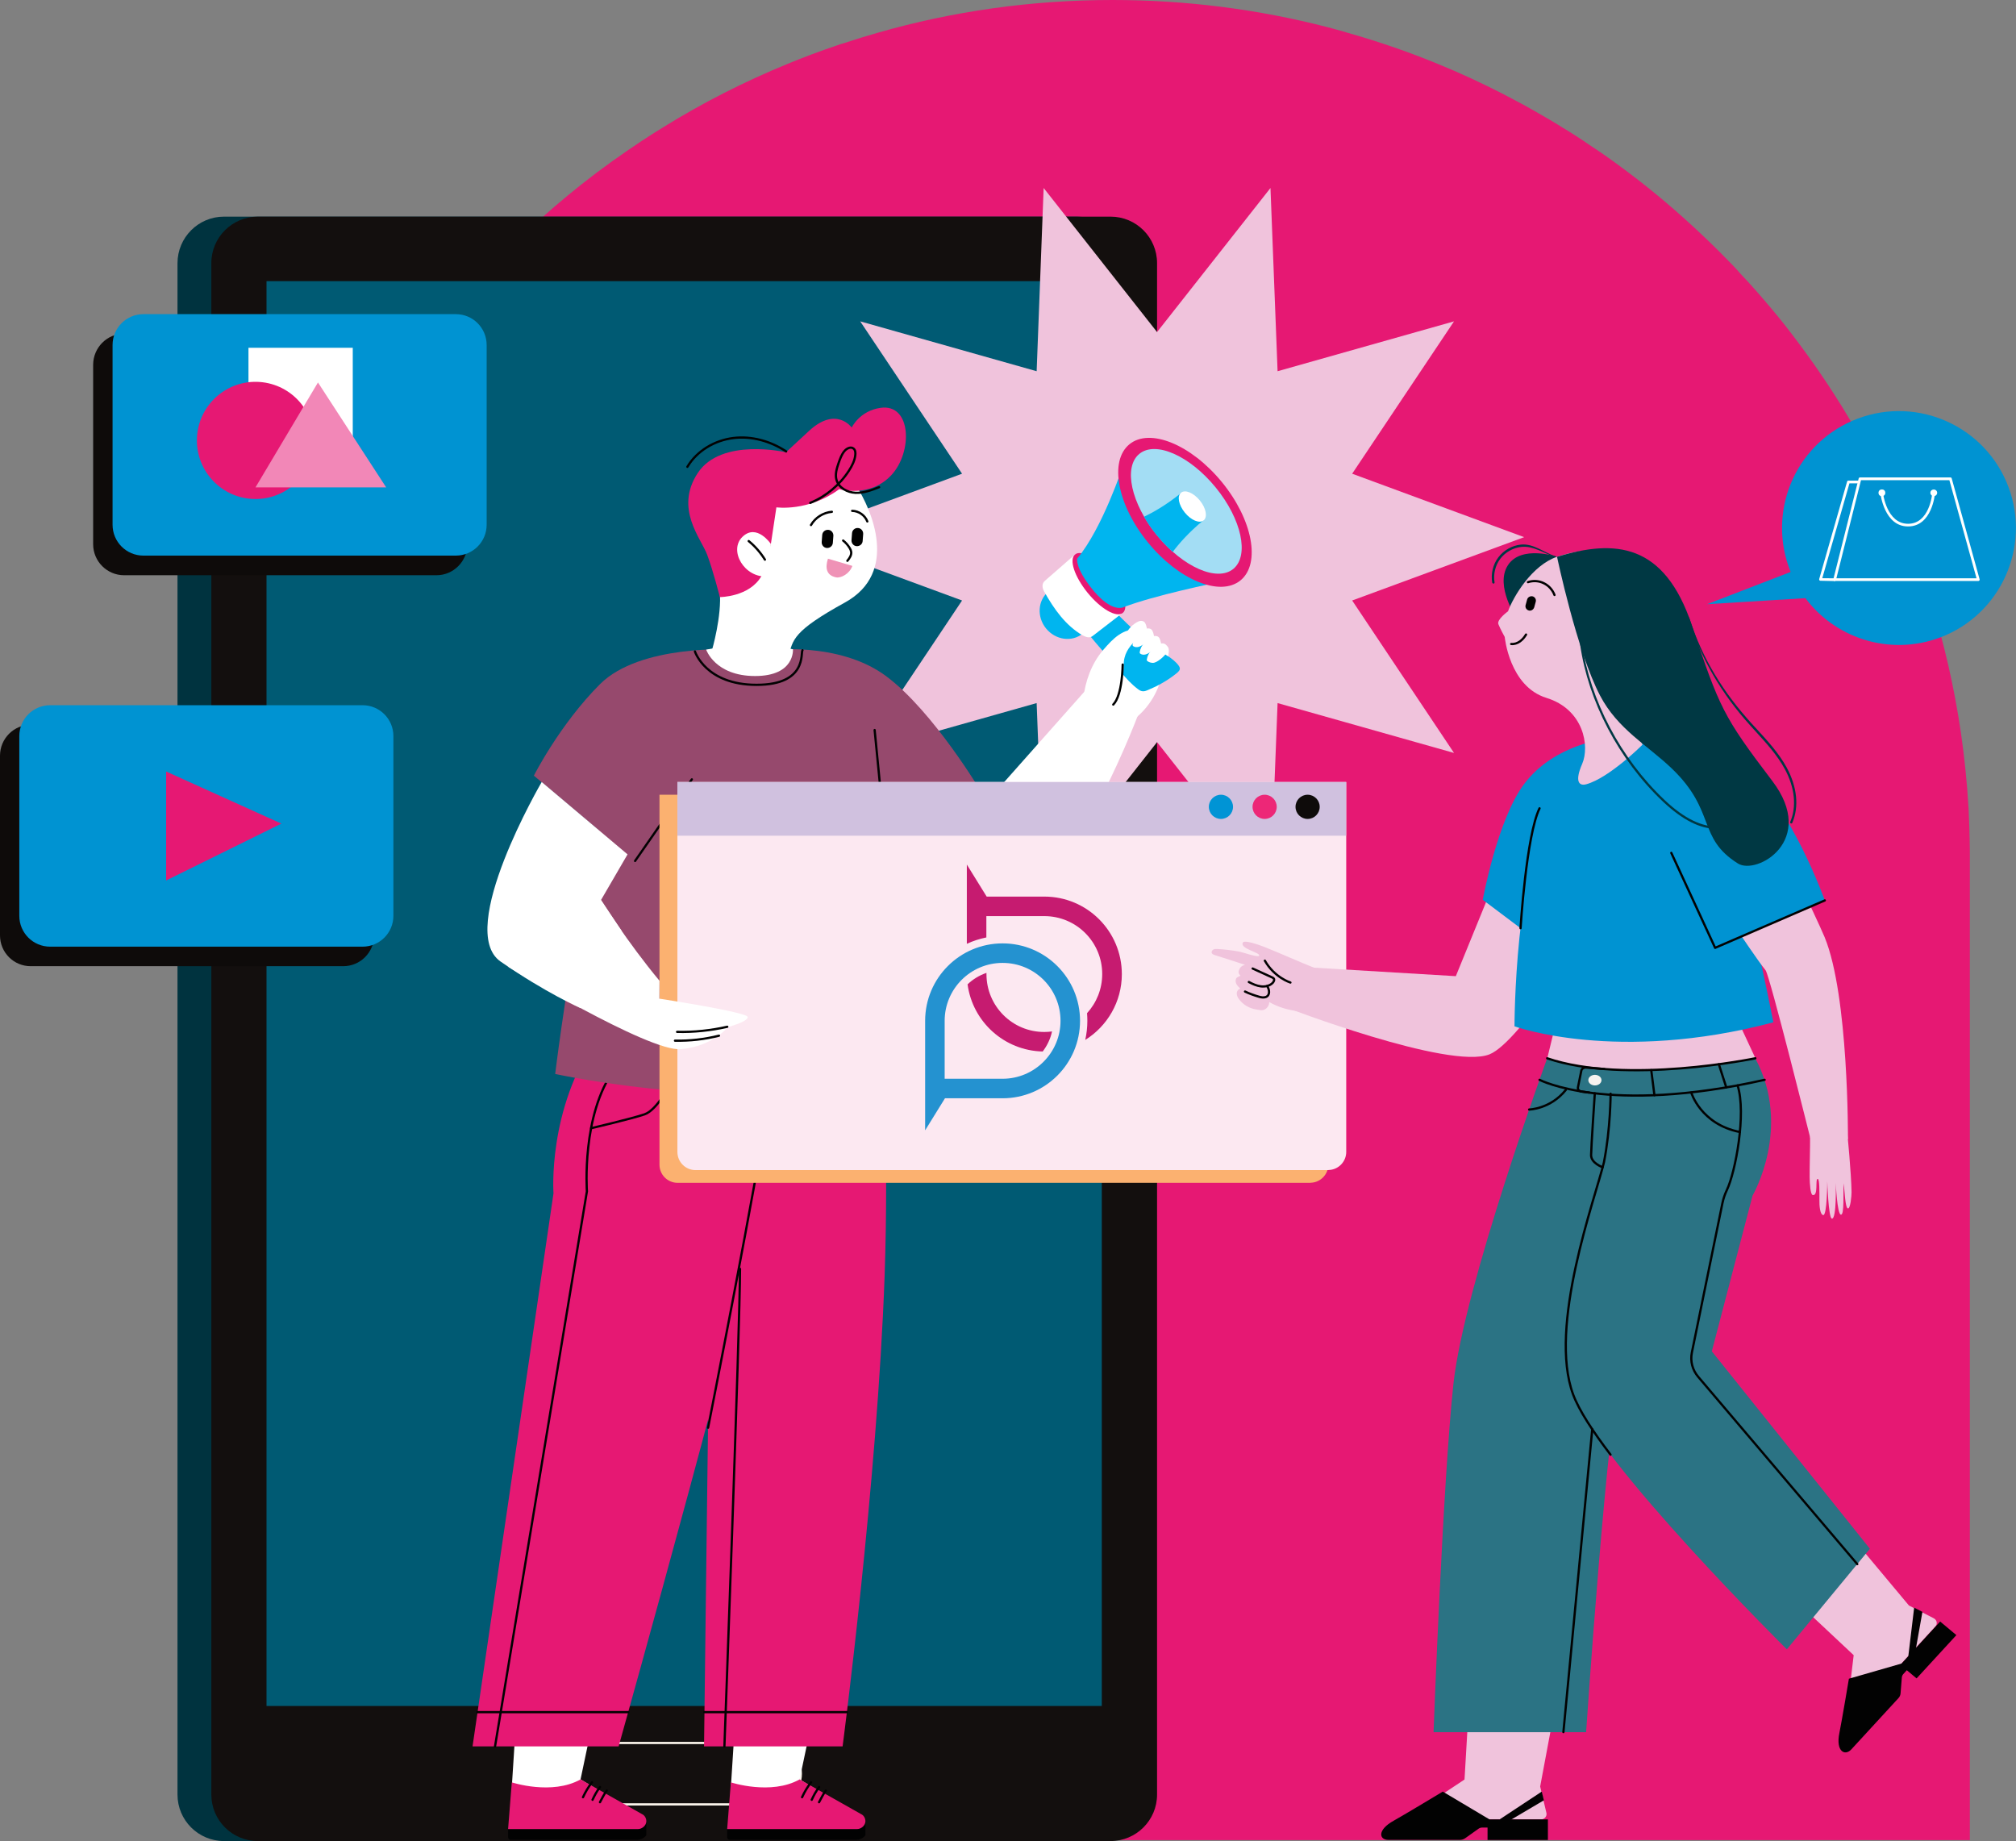
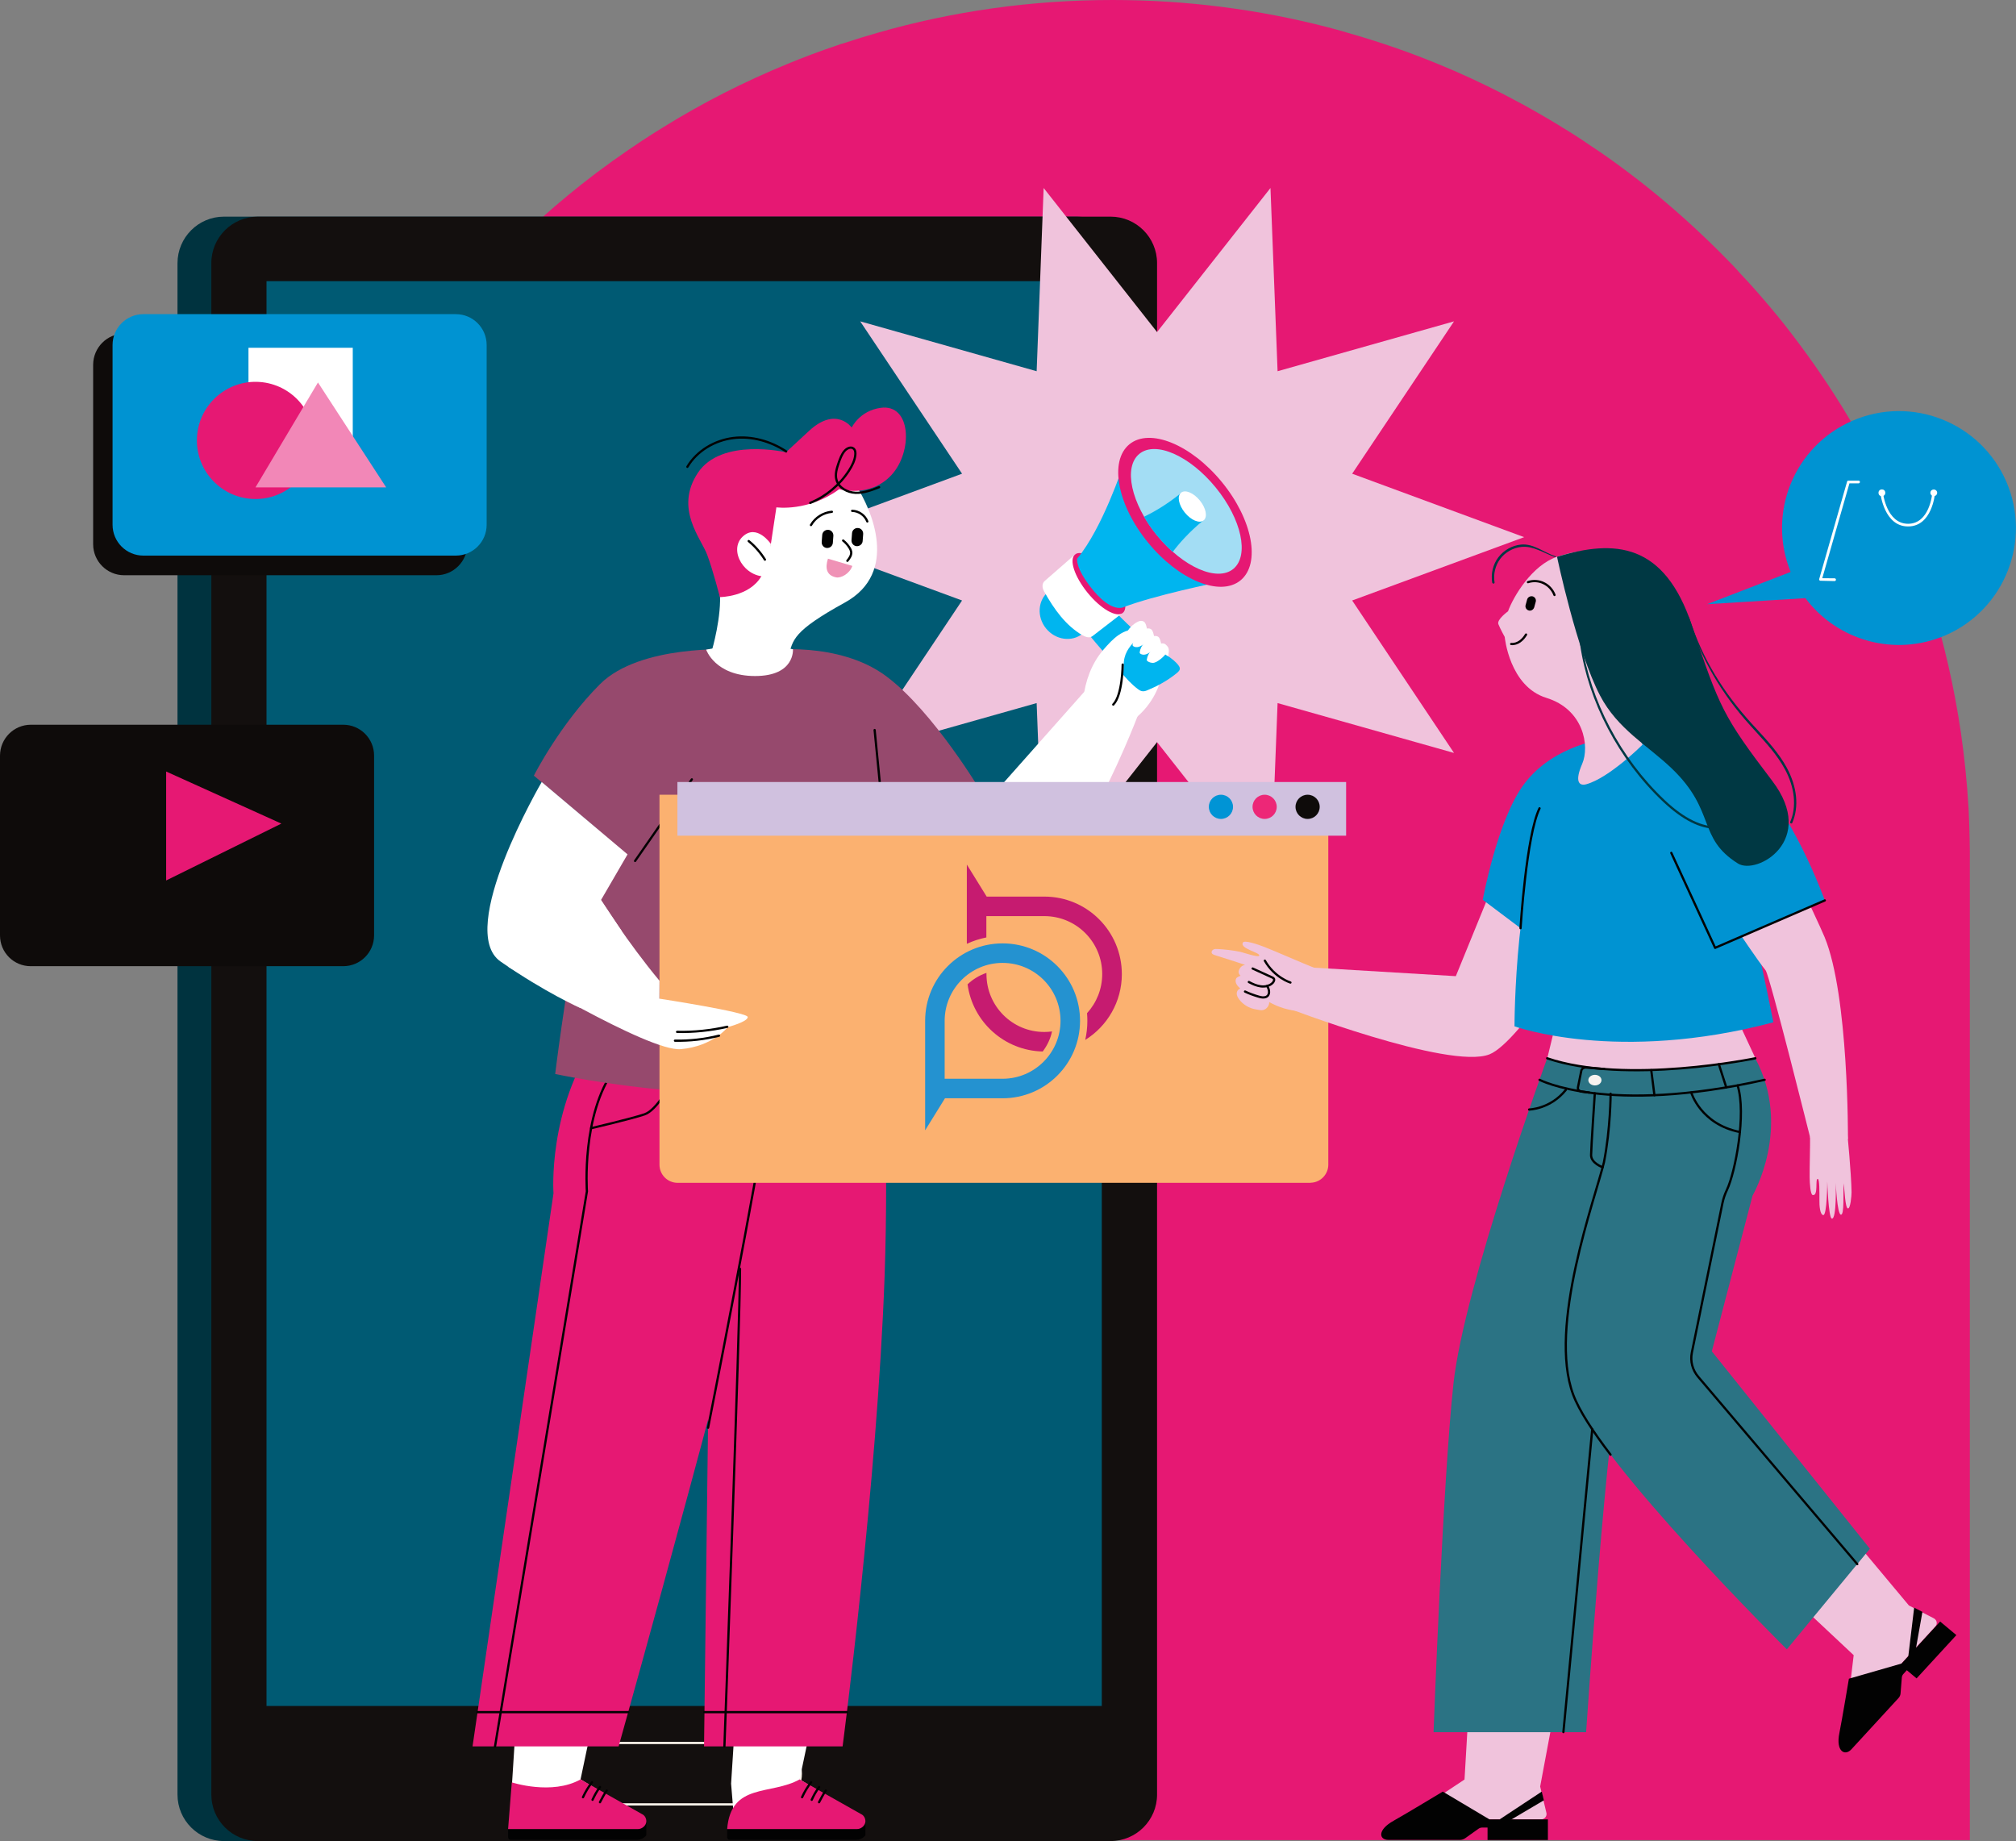
<svg xmlns="http://www.w3.org/2000/svg" version="1.1" id="Layer_1" x="0px" y="0px" viewBox="0 0 1900.2 1735.4" style="enable-background:new 0 0 1900.2 1735.4;" xml:space="preserve">
  <rect x="0" y="0" width="1900.2" height="1735.4" fill="#808080" stroke="none" />
  <style type="text/css">
	.st0{fill:#E61873;}
	.st1{fill:#00333F;}
	.st2{fill:#130F0E;}
	.st3{fill:#005A73;}
	.st4{fill:#FAF3EA;}
	.st5{fill:#F0C3DC;}
	.st6{fill:#FFFFFF;}
	.st7{fill:#96496D;}
	.st8{fill:#00B5EF;}
	.st9{fill:#A3DDF4;}
	.st10{fill:none;stroke:#020202;stroke-width:2.11;stroke-linecap:round;stroke-linejoin:round;}
	.st11{fill:#020202;}
	.st12{fill:#EF92B6;}
	.st13{fill:#FBB170;}
	.st14{fill:#FCE8F1;}
	.st15{fill:#D0C1DF;}
	.st16{fill:#0E0B0A;}
	.st17{fill:#ED2777;}
	.st18{fill:#0094D5;}
	.st19{fill:#0093D2;}
	.st20{fill:#F287B7;}
	.st21{fill:#2B7384;}
	.st22{fill:#F7F3F0;}
	.st23{fill:#003843;}
	.st24{fill:#2492D0;}
	.st25{fill:#C61B70;}
</style>
  <path class="st0" d="M1856.7,808v926.4H240.8V808c0-13,0.3-25.9,1-38.7c0.1-3,0.3-6,0.4-9c6.4-111.2,35.3-216.2,82.3-310.8  c9.4-18.9,19.4-37.3,30.1-55.3c2-3.5,4.1-6.7,6.2-10.2c4.5-7.2,9.1-14.4,13.8-21.5c2.5-3.7,5-7.5,7.5-11.3c2.4-3.5,4.8-6.8,7.3-10.3  c0.4-0.6,0.9-1.3,1.4-2c6.5-9.3,13.3-18.4,20.3-27.2c2.8-3.5,5.6-7.2,8.4-10.7c3.5-4.4,7.2-8.8,10.8-13.1  c8.9-10.5,17.9-20.8,27.3-30.8c1.4-1.5,2.8-3,4.3-4.5c7.5-8,15.2-15.8,23-23.1c1.4-1.5,2.8-2.8,4.2-4c0.5-0.7,1.1-1.2,1.7-1.8  c10.4-9.9,21-19.5,31.8-28.9c16.9-14.5,34.4-28.4,52.5-41.4c2.1-1.6,4.3-3.1,6.5-4.6c14.2-10.1,28.7-19.8,43.6-28.9  c37.2-23.1,76.4-43,117.4-59.8c15-6.2,30.2-11.9,45.7-17.1c2.3-0.9,4.7-1.7,7.1-2.3c10.5-3.5,21-6.7,31.8-9.8  C897.5,10.7,971.8,0,1048.7,0c70,0,137.8,8.9,202.5,25.6l7.1,1.9c4,1.1,8,2.1,11.9,3.4c28.9,8.2,57.2,17.9,84.7,29.2  c21.1,8.6,41.8,18.2,61.9,28.5c6.3,3.3,12.5,6.6,18.7,9.9c7.1,3.9,14.1,7.9,21.1,12c2.8,1.6,5.6,3.2,8.3,4.9  c2.5,1.5,4.9,2.9,7.3,4.5c8.9,5.3,17.6,10.9,26.1,16.8c9.8,6.4,19.4,13.1,28.8,20.1c23.3,17.1,45.8,35.6,67.1,55.2  c2.3,2,4.6,4.2,6.8,6.3c6.5,6,12.8,12.1,19.1,18.4l1.9,1.9c3.7,3.8,7.5,7.6,11.3,11.5c2.5,2.7,5,5.3,7.3,8  c10,10.5,19.5,21.4,28.8,32.5c4.1,4.9,8.2,9.8,12.2,14.9c19.3,24.5,37.4,50.1,53.9,76.7c1.2,2,2.5,3.9,3.6,5.9  c3.1,5,6.1,10.2,9.1,15.3c3.4,5.9,6.7,11.7,9.8,17.6c0.9,1.6,1.8,3.1,2.6,4.7c3.3,6,6.5,12.1,9.5,18.4c3.5,6.7,6.7,13.6,9.9,20.4  c14.3,30,26.6,60.9,37,92.9c0.6,2,1.3,4,1.9,6c0.3,0.7,0.5,1.4,0.7,2.2c12.9,40.4,22.4,82.3,28.7,125.2c3.4,23.5,5.8,47.3,7.2,71.3  c0.1,2.3,0.3,4.7,0.3,7c0.3,7.4,0.6,14.6,0.7,22.1c0.1,3.9,0.2,7.9,0.2,11.8C1856.7,804.5,1856.7,806.2,1856.7,808L1856.7,808z" />
  <path class="st1" d="M211.1,204.2H1015c24.2,0,43.8,19.6,43.8,43.8v1443.5c0,24.2-19.6,43.8-43.8,43.8H211.1  c-24.2,0-43.8-19.6-43.8-43.8V248.1C167.3,223.9,186.9,204.2,211.1,204.2L211.1,204.2z" />
  <path class="st2" d="M243,204.2h803.8c24.2,0,43.8,19.6,43.8,43.8v1443.5c0,24.2-19.6,43.8-43.8,43.8H243  c-24.2,0-43.8-19.6-43.8-43.8V248.1C199.1,223.9,218.8,204.2,243,204.2z" />
  <rect x="251.2" y="265" class="st3" width="787.3" height="1343" />
  <path class="st4" d="M725.9,1701.8H563.8c-16.5,0-30-13.5-30-30s13.5-30,30-30h162.1c16.5,0,30,13.5,30,30  S742.5,1701.8,725.9,1701.8L725.9,1701.8z M563.8,1643.9c-15.4,0-27.9,12.5-27.9,27.9s12.5,27.9,27.9,27.9h162.1  c15.4,0,27.9-12.5,27.9-27.9s-12.5-27.9-27.9-27.9H563.8z" />
  <polygon class="st5" points="1436.6,506.3 1274.5,566 1370.5,709.7 1204.2,662.7 1197.5,835.3 1090.6,699.5 983.7,835.3   977.1,662.7 810.8,709.7 906.8,566 744.7,506.3 906.8,446.5 810.8,302.9 977.1,349.9 983.7,177.2 1090.6,313 1197.5,177.2   1204.2,349.9 1370.5,302.9 1274.5,446.5 " />
  <path class="st6" d="M1057.2,685.4c16.3-8.1,29.2-22.8,35.3-39.9c1.2-3.3,2.1-6.8,2.2-10.3c0.2-6.5-2.8-13-7.8-17.2  s-11.9-6-18.3-4.7c-8.5,1.7-15.1,8.2-20.6,14.8c-5.1,6.2-9.9,13.9-8.1,21.7" />
  <path class="st6" d="M882.5,699.4l43.2,61.2l102.2-115.2l44.4,29.5c0,0-75.3,199.4-146.6,199.4c-53.2,0-127.4-129.4-127.4-129.4" />
  <path class="st7" d="M723.2,613c0,0,67.1-9.1,112,24.3s90.4,110.4,90.4,110.4L793.4,827l-70.2-95.8" />
  <path class="st8" d="M1042.5,566.6c8.4,11.2,30.9,32,41.7,40.8c7.6,6.2,17.9,10.4,24.7,17.5c5.4,5.6,3.4,7.2-2.2,11.5  c-7.6,5.8-16.2,10.5-25,14.1c-1.6,0.7-3.3,1.3-5.1,1c-1.5-0.2-2.9-1.1-4.2-2.1c-6-4.5-11.1-10.2-15.9-15.9  c-12.2-14.6-36.1-40.7-46.1-56.8" />
  <path class="st8" d="M986,592.4c8.9,10.9,24.3,13.1,34.5,4.8c10.1-8.3,11.1-23.8,2.2-34.8c-8.9-10.9-24.3-13.1-34.5-4.8  C978.1,565.9,977.1,581.5,986,592.4L986,592.4z" />
  <path class="st6" d="M1030.1,599.3l27.6-21.3l-43.9-55.8l-29,25.3c-2.9,2.5-2.6,6.5-0.7,9.9c9.8,17.5,20.5,32.1,36,41.3  C1023.6,600.6,1027.2,601.8,1030.1,599.3L1030.1,599.3z" />
  <path class="st0" d="M1025.2,558.8c12.4,15.2,27.2,23.7,33.1,18.9s0.5-21-11.9-36.2c-12.4-15.2-27.2-23.7-33.1-18.9  S1012.8,543.6,1025.2,558.8L1025.2,558.8z" />
  <path class="st8" d="M1147.6,549c0,0-60,12.1-89.6,23.7c-10.8,2.5-22.9-10.3-29-18c-15.8-19.8-13.7-28.2-13.7-28.2  c23.8-28.4,43-86.9,43-86.9" />
  <path class="st0" d="M1082.1,511.4c28.9,35.4,68,51.4,87.2,35.6s11.4-57.2-17.6-92.6s-68-51.4-87.2-35.6S1053.1,476,1082.1,511.4z" />
  <path class="st9" d="M1090.6,504.6c24.5,30,56.7,44.1,71.9,31.6s7.8-46.9-16.7-76.8c-24.5-30-56.7-44.1-71.9-31.6  C1058.6,440.3,1066.1,474.7,1090.6,504.6z" />
  <path class="st8" d="M1134.3,490.4c-13.8,11.3-23.4,22.4-28.9,29.8c-5.1-4.5-10.1-9.7-14.9-15.5s-8.8-11.7-12.2-17.6  c8.3-4,21.1-11.1,34.9-22.4L1134.3,490.4L1134.3,490.4z" />
  <path class="st6" d="M1116.8,483.2c5.9,7.2,13.8,10.5,17.7,7.3c3.9-3.2,2.3-11.6-3.6-18.8s-13.8-10.5-17.7-7.3  C1109.3,467.6,1110.9,476,1116.8,483.2z" />
  <path class="st6" d="M1021,659.1c1.8-16.9,7.8-33.5,18.6-46.2c9.5-11.1,19-20.9,33.6-19.5c2,0.2,4.5,1.2,4.4,3.2  c-0.1,1.2-1.1,2.1-2.1,2.9c-6.9,5.1-13.6,12-15.6,20.6c-1.1,4.5-0.7,9.1-1.1,13.7c-0.9,11.8-7,23-16.3,30.3" />
  <path class="st6" d="M1101.2,618.7c0.1-2.9,1-5.2,0.1-8c-0.4-1.1-1.8-2.6-2.8-3.4c-1-0.8-2.5-1-3.8-0.8s-2.5,0.9-3.6,1.5  c-4.9,3-9.2,7.7-10.1,13.4c-0.1,0.4-0.1,0.7,0,1.1c0.1,0.3,0.4,0.5,0.6,0.7c1.4,1,3.3,1.6,5.1,1.6c4.2,0,11.2-6.9,11.7-8" />
  <path class="st6" d="M1094.8,612c0.1-2.9-0.3-5.9-1.2-8.7c-0.4-1.1-0.9-2.3-1.8-3c-1-0.8-2.5-1-3.8-0.8s-2.5,0.9-3.6,1.5  c-4.9,3-9.2,7.7-10.1,13.4c-0.1,0.4-0.1,0.7,0,1.1c0.1,0.3,0.3,0.5,0.6,0.7c1.4,1,3.4,1.1,5.1,0.6s3.2-1.5,4.7-2.5  c1.6-1.1,3.3-2.2,4.9-3.2c1-0.7,2.1-1.4,2.6-2.5" />
  <path class="st6" d="M1088.1,604.9c0.1-2.9-0.3-5.9-1.2-8.7c-0.4-1.1-0.9-2.3-1.8-3c-1-0.8-2.5-1-3.8-0.8s-2.5,0.9-3.6,1.5  c-4.9,3-9.2,7.7-10.1,13.4c-0.1,0.4-0.1,0.7,0,1.1c0.1,0.3,0.4,0.5,0.6,0.7c1.4,1,3.4,1.1,5.1,0.6s3.2-1.5,4.7-2.5  c1.6-1.1,3.3-2.2,4.9-3.2c1-0.7,2.1-1.4,2.6-2.5" />
  <path class="st6" d="M1081.4,597.8c0.1-2.9-0.3-5.9-1.2-8.7c-0.4-1.1-0.9-2.3-1.8-3c-1-0.8-2.5-1-3.8-0.8s-2.5,0.9-3.6,1.5  c-4.9,3-9.2,7.7-10.1,13.4c-0.1,0.4-0.1,0.7,0,1.1c0.1,0.3,0.3,0.5,0.6,0.7c1.4,1,3.4,1.1,5.1,0.6s3.2-1.5,4.7-2.5  c1.6-1.1,3.3-2.2,4.9-3.2c1-0.7,2.1-1.4,2.6-2.5" />
  <path class="st10" d="M1058.2,626.4c0,0-0.1,28.8-8.9,37.7" />
  <path class="st11" d="M685.4,1731.6v-7.7H803c4.8,0,9.3-2.6,11.8-6.7l0.9-0.2v12.3c0,0.5-0.2,0.9-0.5,1.2l-0.3,0.3  c-2,2.1-4.8,3.3-7.7,3.3h-119C686.6,1734.3,685.4,1733.1,685.4,1731.6L685.4,1731.6z" />
  <path class="st6" d="M695.4,1582.8l-6.3,98.4l3.3,40h113.7c3.2,0,5.8-2.6,5.8-5.8l0,0c0-2.4-1.5-4.5-3.7-5.4l-54.5-32.8l20.3-96.4" />
-   <path class="st0" d="M753.7,1677.2l57.9,32.7c2.5,1.1,4.1,3.8,4.1,6.8l0,0c0,4-4.1,7.3-7.7,7.3H685.4l3.5-44  C688.9,1680,726.7,1692.4,753.7,1677.2L753.7,1677.2z" />
+   <path class="st0" d="M753.7,1677.2l57.9,32.7c2.5,1.1,4.1,3.8,4.1,6.8l0,0c0,4-4.1,7.3-7.7,7.3H685.4C688.9,1680,726.7,1692.4,753.7,1677.2L753.7,1677.2z" />
  <path class="st10" d="M764.5,1679.9c-3.4,4.4-6.2,9.1-8.5,14.1" />
  <path class="st10" d="M772.1,1684.4c-3.5,4.8-4.9,7.6-7,12" />
  <path class="st10" d="M778.4,1687.7c-2.4,3.2-4.5,7.5-6.4,11" />
  <path class="st11" d="M478.9,1731.6v-7.7h117.6c4.8,0,9.3-2.6,11.8-6.7l0.9-0.2v12.3c0,0.5-0.2,0.9-0.5,1.2l-0.3,0.3  c-2,2.1-4.8,3.3-7.7,3.3h-119C480.1,1734.3,478.9,1733.1,478.9,1731.6L478.9,1731.6z" />
  <path class="st6" d="M488.9,1582.8l-6.3,98.4l3.3,40h113.7c3.2,0,5.8-2.6,5.8-5.8l0,0c0-2.4-1.5-4.5-3.7-5.4l-54.5-32.8l20.3-96.4" />
  <path class="st0" d="M547.2,1677.2l57.9,32.7c2.5,1.1,4.1,3.8,4.1,6.8l0,0c0,4-4.1,7.3-7.7,7.3H478.9l3.5-44  C482.4,1680,520.2,1692.4,547.2,1677.2L547.2,1677.2z" />
  <path class="st10" d="M558,1679.9c-3.4,4.4-6.2,9.1-8.5,14.1" />
  <path class="st10" d="M565.5,1684.4c-3.5,4.8-4.9,7.6-7,12" />
  <path class="st10" d="M571.9,1687.7c-2.4,3.2-4.5,7.5-6.4,11" />
  <path class="st0" d="M722.8,960.3c0,0,10.4,79.6,0,152.2s-139.7,533.6-139.7,533.6H445.4l76.3-521.3c0,0-5.8-79.2,41-146.5" />
  <path class="st0" d="M831.9,978.3c0,0,6,106.9,1.9,224.4c-6.9,194.6-39.6,443.4-39.6,443.4H663.6l6.3-506.9  c0,0-27.3-119.4-0.8-174.3" />
  <path class="st10" d="M667.4,1345.7c0,0,45.3-228.7,60-324.6" />
  <path class="st10" d="M739.2,1021.2l-9.9,59.9c-1.2,5-4.7,9.1-9.5,10.9l-4.3,1.7" />
  <line class="st10" x1="592.2" y1="1613.8" x2="450.1" y2="1613.8" />
  <path class="st10" d="M466.6,1646.1l86.6-523.2c0,0-5.3-72.6,26-115" />
  <path class="st10" d="M632.1,1021.5c0,0-12.8,24.8-24.5,28.8c-11.8,4.1-50.4,13.1-50.4,13.1" />
  <path class="st10" d="M832.9,1063.4c0,0-30.7-9-39.4-13.1c-11-5.2-11.9-33.7-11.9-33.7" />
  <line class="st10" x1="663.8" y1="1613.8" x2="798.2" y2="1613.8" />
  <path class="st10" d="M682.8,1646.1c0,0,14.7-396.2,14.7-450.1" />
  <path class="st7" d="M770,629.8c0,0,54.7,41.3,62.9,151.3c7.9,106.3,10.1,232.6,10.1,232.6c-128.5,40.2-319.7-1.4-319.7-1.4  s33.6-280.5,85.9-363.3l93.5-42.4L770,629.8L770,629.8z" />
  <path class="st7" d="M690.6,612.2c0,0-87.2-5.2-125.1,32.7c-37.9,37.9-62.3,86.2-62.3,86.2l95.2,80.3l50.7-88.4" />
  <line class="st10" x1="598.6" y1="811.5" x2="652.1" y2="734.6" />
-   <path class="st10" d="M756.4,612.9c-2,2,4.8,32.6-43.3,32.6S655,614,655,614" />
  <line class="st10" x1="835.5" y1="801.7" x2="824.4" y2="688.1" />
  <path class="st6" d="M806.8,457.5c14.7,22.6,41,82.1-10.4,110.4c-49.4,27.2-49,35.2-53.2,50.8l-72.2-5.6c0,0,9.6-32.5,7.4-56  c-2.2-23.5-15.1-50.2,6.1-85S778.3,413.6,806.8,457.5L806.8,457.5z" />
  <path class="st0" d="M726.6,512.7l5.2-34.5c0,0,30.3,4.3,59.2-17.1c0,0,28.8,8.5,49.1-13.2s19.2-67.5-10-63.5  c-20,2.8-27.3,18.6-27.3,18.6s-14.6-20.6-40.3,3.2c-8.1,7.5-15.4,14.3-21.7,20.1c0,0-60.8-14.2-83.1,19.5  c-22.2,33.7,3.2,61.7,8.9,77.2c5.8,15.6,11.9,39.8,11.9,39.8s27.8,0,39.2-19.8L726.6,512.7L726.6,512.7z" />
  <path class="st10" d="M763.7,474c14.9-6.1,27.8-16.9,36.5-30.4c2.9-4.5,5.5-9.5,6-14.9c0.2-2.1,0-4.6-1.7-5.9  c-2.5-2.1-6.4-0.2-8.5,2.3c-2.7,3.2-4.1,7.2-5.5,11.1c-1.8,5.3-3.6,11-2,16.3c2.2,7.4,10.2,11.7,17.9,12c7.7,0.3,15.1-2.5,22.2-5.3" />
  <path class="st10" d="M741,425.5c-14.7-9.7-32.6-14.8-50-12.6c-17.4,2.2-34.1,12-43.1,27.1" />
  <path class="st6" d="M726.6,512.7c0,0-13.3-19.6-26.7-6.8c-13.5,12.9,1.8,39.2,23.5,37.4L726.6,512.7z" />
  <path class="st10" d="M705.7,510c6,4.9,11.2,10.9,15.3,17.5" />
  <path class="st10" d="M764.4,494.9c4-7,11.6-11.8,19.7-12.5" />
  <path class="st10" d="M817.5,491.5c-2.2-5.8-8.1-9.9-14.3-10" />
  <path class="st10" d="M794.7,509.5c2.5,2,4.6,4.4,6.2,7.1c0.7,1.1,1.2,2.3,1.4,3.6c0.4,3.1-1.6,6-3.6,8.4" />
  <path class="st12" d="M780.4,526.6c-2.8,8.7-1.5,15.8,7.7,17.6c4.5,0.9,12.7-3.3,15.3-10.8L780.4,526.6z" />
  <path class="st11" d="M779.8,516.5c-0.2,0-0.3,0-0.5,0c-2.9-0.2-5-2.8-4.8-5.7l0.5-6.6c0.2-2.9,2.8-5,5.7-4.8c2.9,0.2,5,2.8,4.8,5.7  l-0.5,6.6C784.8,514.4,782.5,516.5,779.8,516.5z" />
  <path class="st11" d="M807.8,514.8c-0.2,0-0.3,0-0.4,0c-2.9-0.2-5-2.8-4.8-5.7l0.5-6.6c0.2-2.9,2.8-5.1,5.7-4.8  c2.9,0.2,5,2.8,4.8,5.7l-0.5,6.6C812.9,512.8,810.5,514.8,807.8,514.8L807.8,514.8z" />
  <path class="st6" d="M665.6,612.3c0,0,8.3,24.9,46.1,24.9s35.7-25.2,35.7-25.2l-36.7-7.7L665.6,612.3L665.6,612.3z" />
  <path class="st13" d="M751.4,749.1H621.6v348.7c0,9.4,7.6,17.1,17.1,17.1h596.2c0.2,0,0.4,0,0.7-0.1c9.1-0.3,16.4-7.9,16.4-17V749.1  H751.4L751.4,749.1z" />
-   <path class="st14" d="M768.4,737.1H638.5v348.7c0,9.4,7.6,17.1,17.1,17.1h596.2c0.2,0,0.4,0,0.7-0.1c9.1-0.3,16.4-7.9,16.4-17V737.1  H768.4z" />
  <rect x="638.5" y="737.1" class="st15" width="630.3" height="50.6" />
  <path class="st16" d="M1221.1,760.5c0,6.3,5.1,11.4,11.4,11.4s11.4-5.1,11.4-11.4s-5.1-11.4-11.4-11.4S1221.1,754.2,1221.1,760.5z" />
  <circle class="st17" cx="1192" cy="760.5" r="11.4" />
  <path class="st18" d="M1139.4,760.5c0,6.3,5.1,11.4,11.4,11.4s11.4-5.1,11.4-11.4s-5.1-11.4-11.4-11.4S1139.4,754.2,1139.4,760.5z" />
  <path class="st6" d="M621.5,941.3c0,0,83.2,12.8,83.3,17.3c0.1,4.5-18.8,9.5-18.8,9.5s-13.9,18.1-44.3,20.8  c-30.4,2.7-162.6-77.6-162.6-77.6l87.4-62.9c0,0,25,39.9,55.1,76L621.5,941.3L621.5,941.3z" />
  <path class="st10" d="M685.5,967.8c-15.5,3.5-31.5,5.2-47.3,4.8" />
  <path class="st10" d="M677.7,976.2c-13.5,3.4-27.6,5-41.5,4.7" />
  <path class="st6" d="M510.6,737.1c0,0-81.5,139.5-38.8,169.2c42.7,29.6,75.3,43.9,75.3,43.9l38.7-73l-19.3-28.9l25-43L510.6,737.1  L510.6,737.1z" />
  <path class="st16" d="M29.1,683.1h294.4c16.1,0,29.1,13,29.1,29.1v169.4c0,16.1-13,29.1-29.1,29.1H29.1C13,910.8,0,897.8,0,881.7  V712.3C0,696.2,13,683.1,29.1,683.1z" />
-   <path class="st19" d="M47.3,664.7h294.4c16.1,0,29.1,13,29.1,29.1v169.4c0,16.1-13,29.1-29.1,29.1H47.3c-16.1,0-29.1-13-29.1-29.1  V693.8C18.2,677.7,31.2,664.7,47.3,664.7z" />
  <polygon class="st0" points="156.6,727.2 156.6,829.9 265.2,776.3 " />
  <path class="st16" d="M117,314.5h294.4c16.1,0,29.1,13.1,29.1,29.1v169.4c0,16.1-13.1,29.2-29.1,29.2H117  c-16.1,0-29.2-13.1-29.2-29.2V343.7C87.9,327.6,100.9,314.5,117,314.5z" />
  <path class="st19" d="M135.2,296.1h294.4c16.1,0,29.1,13,29.1,29.1v169.4c0,16.1-13,29.1-29.1,29.1H135.2c-16.1,0-29.1-13-29.1-29.1  V325.2C106.1,309.1,119.1,296.1,135.2,296.1z" />
  <rect x="234.2" y="327.8" class="st6" width="98.3" height="98.3" />
  <ellipse transform="matrix(7.088903e-02 -0.998 0.998 7.088903e-02 -190.603 625.81)" class="st0" cx="240.6" cy="415.2" rx="55.2" ry="55.2" />
  <polygon class="st20" points="240.8,459.4 364,459.4 299.7,360.5 " />
  <path class="st5" d="M1388.2,1544.2l-7.8,133.1c0,0-71.5,47.3-71.5,48.1s66,3.1,66,3.1l29.2-13.6h48.4c3.3,0,5.8-3,5.1-6.1  l-5.9-24.9l19.9-106.4" />
  <path class="st11" d="M1313.7,1716.1c10.4-5.8,46.2-27.4,46.2-27.4l44,26.2h55.1v19.4h-56.9v-11.7h-5c-1.3,0-2.5,0.4-3.5,1.1  l-12.5,8.9c-1.4,1-3.2,1.6-5,1.6h-67.3C1299.8,1734.3,1297.8,1724.9,1313.7,1716.1L1313.7,1716.1z" />
  <polygon class="st11" points="1418.6,1718.5 1455.2,1696.9 1453.2,1688.7 1413.5,1714.9 " />
  <path class="st5" d="M1647.6,1466.7l99.6,93.4c0,0-10,82.6-9.3,83.1c0.7,0.5,45.9-45.3,45.9-45.3l8.5-30l31.9-34.8  c2.2-2.4,1.5-6.1-1.4-7.7l-23.5-12.1l-70.6-84.5" />
  <path class="st11" d="M1733.7,1633.6c2.3-11.3,9-51.3,9-51.3l49.6-14.3l36.4-39.6l15.3,12.8l-37.5,40.8l-9.2-7.7l-3.3,3.6  c-0.8,0.9-1.3,2-1.4,3.2l-1.2,14.9c-0.1,1.7-0.8,3.3-2,4.6l-44.4,48.3C1738.9,1655.5,1730.2,1650.8,1733.7,1633.6L1733.7,1633.6z" />
  <polygon class="st11" points="1804.8,1559.8 1812,1519.3 1804.2,1515.3 1798.7,1561.1 " />
  <path class="st21" d="M1458.3,997.5c0,0-78.3,214.6-88.3,306.4s-18.8,328.8-18.8,328.8h143.8c0,0,20.1-299.6,33.6-345.4  c7.4-25.2,16.5-71.8,34.3-153.8c23.9-58.6,36-80.6,24.8-129.2" />
  <path class="st21" d="M1518.1,995.2c0,0,0,68.5-6.3,100.5c-8.2,34-52.9,154.6-29,218.9s201.4,240,201.4,240l78.3-94.8l-149-186.1  l38.4-146.8c0,0,37.6-64.2,2.5-129.4" />
  <path class="st10" d="M1518.1,1030.9c0,0,0,32.7-6.3,64.7c-8.2,34-52.9,154.6-29,218.9c5.5,14.8,18.5,34.7,35.2,56.6" />
  <path class="st5" d="M1470,949.6l-11.6,47.9c74.1,25.3,196.2,0,196.2,0l-38.6-82.9" />
  <path class="st10" d="M1750.6,1474.3l-149.9-176.5c-5.5-6.4-7.7-14.9-6-23l28.8-140.8c0.9-4.3,2.3-8.4,4.2-12.4  c8-16.7,18.5-71.9,10.1-98.5" />
  <path class="st10" d="M1451.1,1017.8c0,0,63.8,33.4,212.2,0" />
  <path class="st10" d="M1497.9,1029.8l-7.1-0.9c-2.3-0.3-3.9-2-3.5-3.9l3.2-15.9c0.4-1.8,2.5-3.1,4.8-2.8l16.9,1.3" />
  <path class="st10" d="M1458.3,997.5c74.1,25.3,196.2,0,196.2,0" />
  <path class="st22" d="M1509.5,1018.1c0,2.8-2.8,5-6.2,5s-6.2-2.2-6.2-5s2.8-5,6.2-5S1509.5,1015.3,1509.5,1018.1z" />
  <line class="st10" x1="1556.4" y1="1008.7" x2="1559.4" y2="1032.3" />
  <line class="st10" x1="1620.1" y1="1003.1" x2="1627.1" y2="1024.9" />
  <path class="st10" d="M1594.1,1029.8c0,0,8.8,29.8,45.8,37.2" />
  <path class="st10" d="M1503.2,1030.5c0,0-3.5,52.1-3.5,58.3c0,7.6,10.9,11.4,10.9,11.4" />
  <path class="st10" d="M1441.3,1045.8c0,0,20-0.3,34.6-18.5" />
  <line class="st10" x1="1473.6" y1="1632.6" x2="1500.8" y2="1347.1" />
  <path class="st5" d="M1402.4,846.1l-30.2,74l-150.2-9l-11.4,37.9c0,0,155.3,59.8,193.3,44.8c29.6-11.7,98.2-124.9,98.2-124.9" />
  <path class="st5" d="M1238.5,912.1c-11.6-4.5-34.9-14.9-46.4-19.4c-6.8-2.7-19-6.7-20.5-4.4c-3.8,5.9,17.1,9.6,15.2,12.6  c-1.1,1.7-15.9-3.4-18.1-3.8c-7-1.4-14.1-2.2-21.2-2.6c-1.3-0.1-2.6-0.1-3.8,0.5c-1.2,0.6-2,2-1.6,3.2c0.4,1.1,1.7,1.6,2.8,2  c9.6,3,19.1,6.1,28.6,9.2c-2.8,0.7-4.6,2.1-5.8,5.3c-1.1,2.9,1.6,5,1.6,5s-3.4,1.1-4.2,2.7c-0.8,1.7-0.5,3.7,0.4,5.3  s2.3,2.9,3.6,4.2c-2,0.3-3.4,2.5-3.4,4.5c0,2,1,4,2.3,5.6c3.7,5,9.5,8.4,15.7,9.4c2.8,0.4,5.6,1.5,8.3,0.1c2.6-1.3,4.4-4.1,4.3-7  c8.8,5,18.8,7.9,28.8,8.7" />
  <path class="st10" d="M1216.3,926.1c0,0-15-4.6-24.1-20.6" />
  <path class="st10" d="M1180.7,912.9c6.1,2.8,12.3,5.6,18.4,8.4c0.5,0.2,1,0.5,1.4,0.9c1,1.2,0.2,3-0.9,4.2  c-2.8,2.9-7.2,3.8-11.2,3.3s-7.7-2.2-11.3-4.1" />
  <path class="st10" d="M1173.5,934.6c4.2,2,8.7,3.6,13.2,4.9c2.1,0.6,4.3,1,6.3,0.3c4.5-1.6,3.5-7.4,1.3-10.4" />
  <path class="st19" d="M1514.4,696.3c0,0-49.1,4.8-77.6,42.4c-25.4,33.4-39.2,109.4-39.2,109.4l52.9,39.8l45.2-75.7" />
  <path class="st19" d="M1464.7,757.5c-37.2,57.3-37.2,209.9-37.2,209.9s97,35.2,244-3.8c0,0-30.6-157.5-45.2-171.6  c-14.5-14.1-100.8-109-100.8-109l-49.8,39.7L1464.7,757.5z" />
  <path class="st5" d="M1706.1,1071.2c0.1,10-0.5,28.6-0.4,38.6c0.1,5.9,0.7,16.2,2.9,16.6c5.6,1.1,2-15.7,4.8-15.2  c1.7,0.3,1.5,13.1,1.5,19.6c-0.1,5.8,0.5,13.7,3.5,14.5c3.8,1,3.9-31.7,3.9-31.7s1.1,34.3,4.3,35c4.7,0.9,3.7-33.6,3.7-33.6  s1.3,29.2,4.8,29.9c3.5,0.7,2-20.7,2.7-29.6c0.8,6.4,1.4,23.2,3.9,23.7c2.5,0.5,3.5-12.1,3.5-15.2c-0.3-18.8-4-55.6-4-55.6" />
  <path class="st5" d="M1670.6,779.1c0,0,41.2,85,49.2,104.2c22.8,55.1,22,190.3,22,190.3l-35.1,0.7c0,0-38.6-154.8-42.5-159.7  c-14.9-18.5-64.8-96.3-64.8-96.3" />
  <path class="st19" d="M1534.1,696.3c0,0,73.3,2.9,113.2,32.1s72.7,120.3,72.7,120.3l-103.3,44.8l-41.3-89.5" />
  <polyline class="st10" points="1575.3,803.9 1616.6,893.4 1720,848.7 " />
  <path class="st10" d="M1433.2,874.9c0,0,5.4-87.4,17.9-113" />
-   <path class="st23" d="M1467.6,524.8c0,0-33.9-11.5-46.4,8.1c-12.5,19.6,8.7,50.5,8.7,50.5L1467.6,524.8L1467.6,524.8z" />
  <path class="st23" d="M1407.5,550c-0.5,0-0.9-0.4-1-0.9c-1.4-8.2,0.7-17.2,5.8-23.8c5.1-6.7,13-11.2,21.4-12  c11.7-1.2,22,7.7,32.6,11.1c0.6,0.2,0.4,0.3,0.3,0.5c-0.2,0.5-0.6,0.3-1.1,0.1c-10.5-3.7-20.4-10.7-31.5-9.5  c-7.8,0.8-15.2,5-19.9,11.2c-4.7,6.2-6.7,14.5-5.4,22.2c0.1,0.6-0.3,1.1-0.9,1.2C1407.6,550,1407.5,550,1407.5,550L1407.5,550z" />
  <path class="st5" d="M1467.6,524.8c-23.4,7.9-41,37.1-46.2,51.4c0,0-10.8,7.8-9.1,12.1s6,12.1,6,12.1s4.3,46.6,39.3,57.4  c35,10.8,41,45.3,33.7,62.2c-7.3,16.8-2.9,21.1,3.9,19.2c21.7-6,53-37.3,53-37.3s-18.6-38.4-16.8-52.2c1.7-13.8,40.6-47,33.7-79  C1558.3,538.7,1527.7,504.6,1467.6,524.8L1467.6,524.8z" />
  <path class="st10" d="M1424.4,607c2.9,0.3,5.8-0.7,8.2-2.4s4.3-4,5.8-6.5" />
  <path class="st10" d="M1440.2,548.7c4.9-1.6,10.3-1.3,14.9,1c4.6,2.2,8.3,6.3,10.1,11.1" />
  <path class="st11" d="M1441.2,575.5c-0.1,0-0.2,0-0.3-0.1c-2.2-0.6-3.6-2.9-2.9-5.2l1.4-5.1c0.6-2.2,2.9-3.5,5.2-3  c2.2,0.6,3.6,2.9,2.9,5.2l-1.4,5.1C1445.4,574.6,1443.3,575.9,1441.2,575.5L1441.2,575.5z" />
  <path class="st23" d="M1467.6,524.8c0,0,18.7,89.3,40.6,130.9c16.6,31.7,44.6,46.7,67.4,68.5c42.3,40.4,23.8,65.4,62.5,89.7  c17.8,11.2,75-21.7,32.4-77.8c-46.4-61-49.8-69-75.8-146.7S1522.2,508.1,1467.6,524.8L1467.6,524.8z" />
  <path class="st23" d="M1688.4,776.2c-0.1,0-0.3,0-0.4-0.1c-0.5-0.2-0.8-0.8-0.6-1.4c6.2-14.3,4.3-32.5-5.1-49.8  c-7.2-13.3-17.7-24.7-27.8-35.8c-1.6-1.8-3.2-3.5-4.8-5.3c-27.1-29.9-46.3-62.9-58.7-101.1c-0.2-0.5-0.2-0.9,0.3-1.1  c0.6-0.2,1,1.2,1.2,1.7c12.3,37.9,31.9,69.4,58.8,99c1.6,1.8,3.2,3.5,4.8,5.2c10.2,11.1,20.8,22.7,28.1,36.2  c9.7,17.9,11.6,36.8,5.2,51.7C1689.2,776,1688.8,776.2,1688.4,776.2L1688.4,776.2z" />
  <path class="st23" d="M1618.4,781.3c-15.9,0-32.5-8.4-50.7-25.5c-42.4-40-70.6-95-78.3-148c-0.1-0.6,0.1-1.4,0.6-1.5  c0.6-0.1,1.1,0.3,1.2,0.9c7.7,52.5,35.9,107.3,77.9,147c18.5,17.4,35.2,25.5,51.2,24.9c0.6,0,1.1,0.4,1.1,1c0,0.6-0.4,1.1-1,1.1  C1619.7,781.2,1619.1,781.2,1618.4,781.3L1618.4,781.3z" />
  <path class="st19" d="M1609,569.5l78.8-30.4c-22.5-55.3,3.2-118.7,58.2-142.5c55.8-24.2,120.7,1.4,145,57.2  c24.2,55.8-1.4,120.7-57.2,145c-47.8,20.7-102.2,5-132.1-35L1609,569.5z" />
-   <path class="st6" d="M1728.2,547.2c-0.2-0.3-0.3-0.7-0.2-1.1l23.9-95.1c0.1-0.6,0.7-1,1.2-1h85.3c0.6,0,1.1,0.4,1.2,0.9l26.3,95.1  c0.1,0.4,0,0.8-0.2,1.1c-0.2,0.3-0.6,0.5-1,0.5h-135.5C1728.8,547.7,1728.4,547.5,1728.2,547.2L1728.2,547.2z M1837.4,452.6h-83.3  l-23.2,92.5H1863L1837.4,452.6L1837.4,452.6z" />
  <path class="st6" d="M1729.2,547.7c0.7,0,1.3-0.6,1.3-1.3s-0.6-1.3-1.3-1.3l-11.6-0.1l25.6-89.4h8.6c0.7,0,1.3-0.6,1.3-1.3  s-0.6-1.3-1.3-1.3h-9.6c-0.6,0-1.1,0.4-1.2,0.9l-26.3,91.9c-0.1,0.4,0,0.8,0.2,1.1c0.2,0.3,0.6,0.5,1,0.5L1729.2,547.7L1729.2,547.7  L1729.2,547.7z" />
  <path class="st6" d="M1819.5,464.5c0,1.7,1.4,3.1,3.2,3.1s3.2-1.4,3.2-3.1s-1.4-3.1-3.2-3.1S1819.5,462.7,1819.5,464.5z" />
  <circle class="st6" cx="1773.8" cy="464.5" r="3.2" />
  <path class="st6" d="M1798.5,496.2c22.6,0,25.2-30.4,25.3-30.7c0.1-0.7-0.5-1.3-1.2-1.4c-0.7-0.1-1.3,0.5-1.4,1.2  c0,0.3-2.5,28.4-22.7,28.4s-23.6-28.5-23.6-28.8c-0.1-0.7-0.7-1.2-1.4-1.1c-0.7,0.1-1.2,0.7-1.1,1.4  C1772.5,465.5,1776,496.3,1798.5,496.2L1798.5,496.2z" />
  <g>
    <path class="st24" d="M945,889.2c-40.3,0-73,32.7-73,73c0,20,0,103.2,0,103.2l18.7-30.2H945c40.3,0,73-32.7,73-73   C1018,921.9,985.3,889.2,945,889.2z M945,1016.8c-15.2,0-54.6,0-54.6,0s0-39.6,0-54.6c0-30.1,24.4-54.6,54.6-54.6   c30.2,0,54.6,24.4,54.6,54.6C999.6,992.3,975.1,1016.8,945,1016.8z" />
    <path class="st25" d="M984.4,845.1H930l-18.7-30.2v74.7c5.8-2.7,12-4.7,18.4-6c0-11.1,0-20.1,0-20.1s39.4,0,54.6,0   c30.2,0,54.6,24.4,54.6,54.6c0,14.2-5.4,27.1-14.3,36.9c0.2,2.4,0.3,4.8,0.3,7.2c0,6.2-0.7,12.2-2,18c20.7-12.9,34.5-35.9,34.5-62   C1057.4,877.8,1024.7,845.1,984.4,845.1z M929.8,918.2V917c-6.7,2.3-12.8,6-17.8,10.8c4.7,35.2,34.5,62.5,70.8,63.3   c4.2-5.5,7.3-11.9,8.8-18.9c-2.3,0.3-4.7,0.5-7.2,0.5C954.2,972.8,929.8,948.3,929.8,918.2z" />
  </g>
</svg>